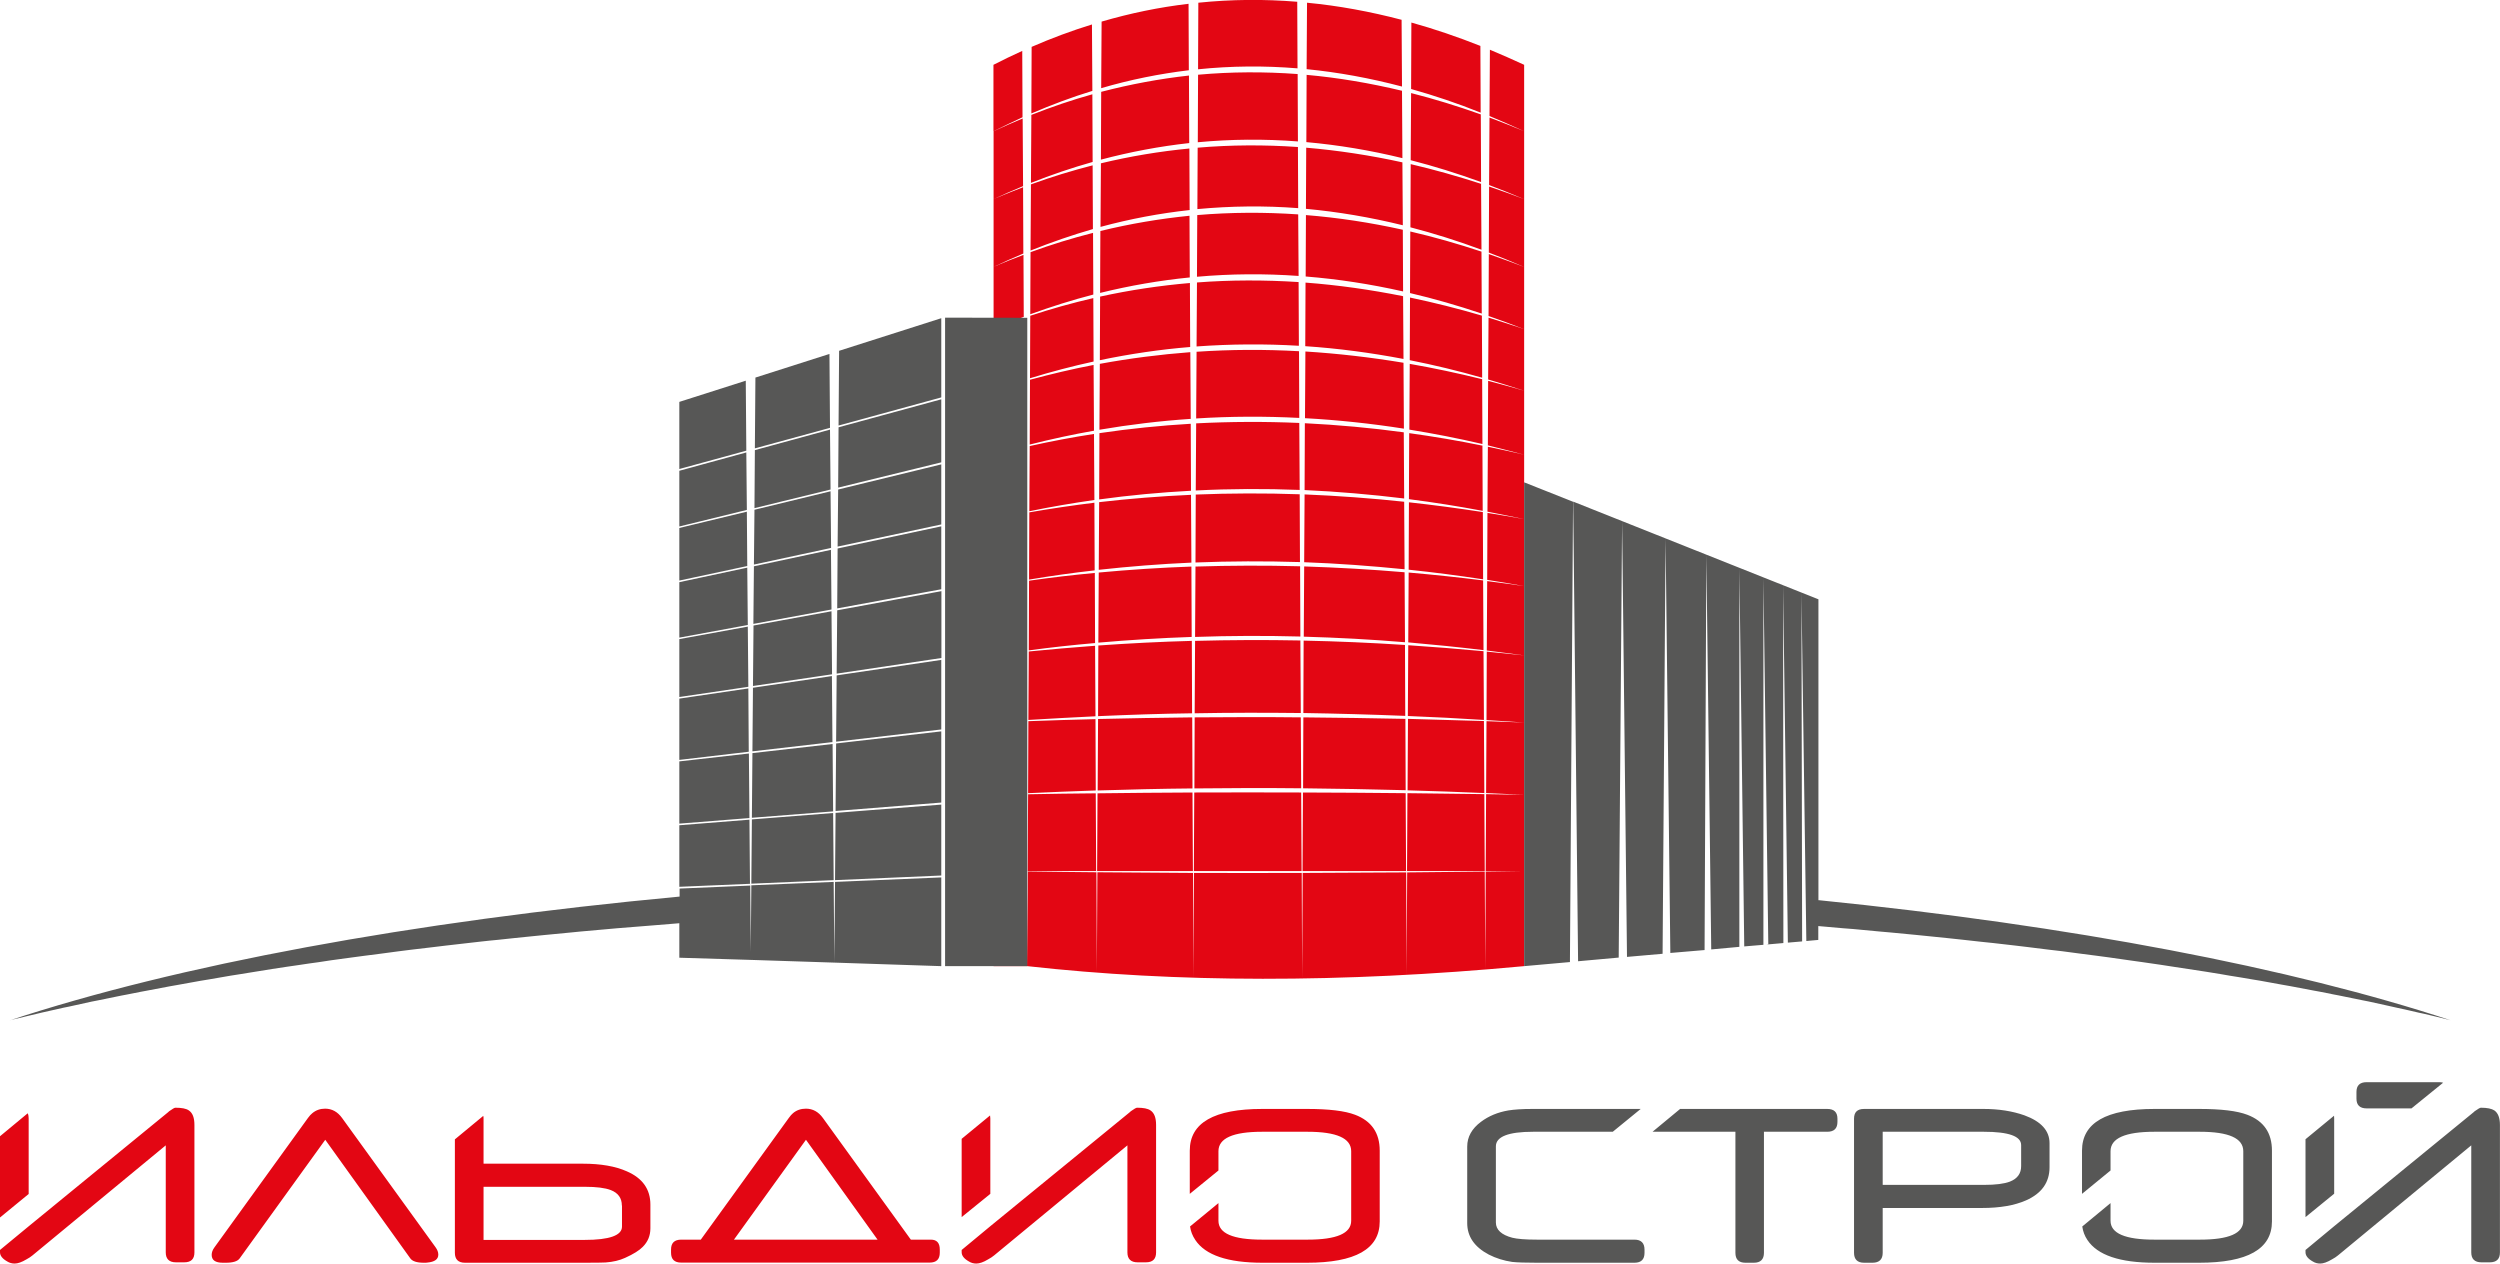
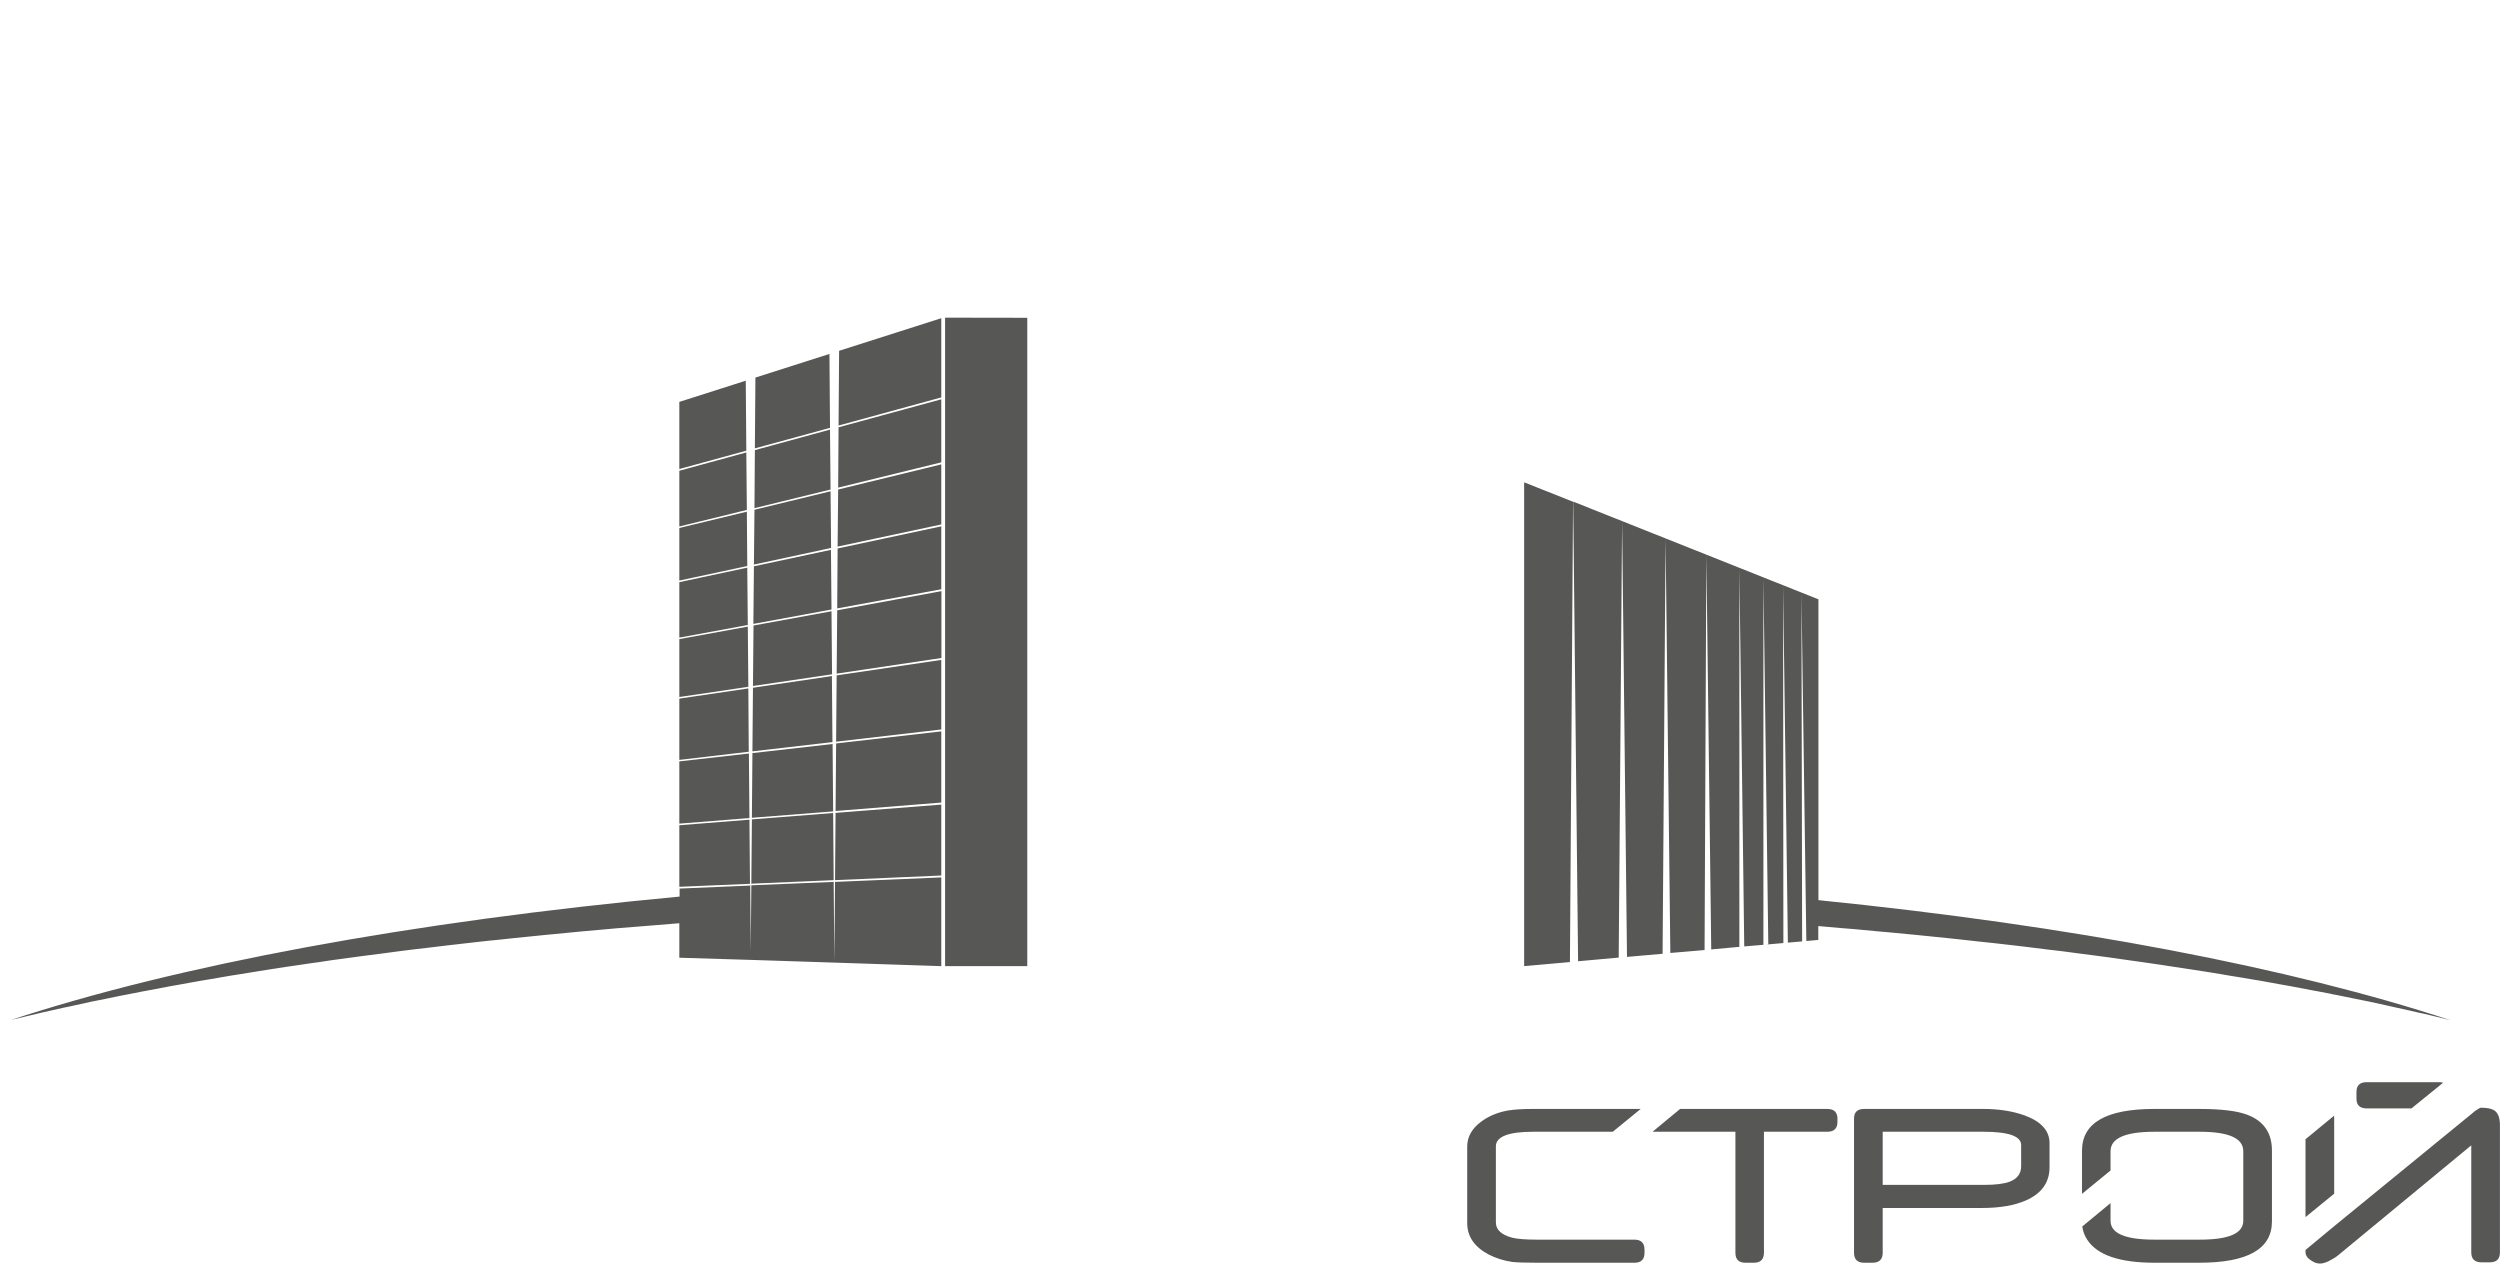
<svg xmlns="http://www.w3.org/2000/svg" width="184.005" height="93.003" viewBox="0 0 184.005 93.003" fill="none">
  <desc> Created with Pixso. </desc>
  <defs />
-   <path id="Vector" d="M2.11 87.88L2.11 82.32C2.11 82.17 2.09 82.05 2.04 81.94L0 83.63L0 89.61L2.11 87.88L2.11 87.88ZM14.31 82.8C14.31 82.27 14.18 81.92 13.9 81.73C13.7 81.59 13.37 81.53 12.91 81.53C12.84 81.53 12.69 81.62 12.45 81.79C12.45 81.8 12.34 81.89 12.13 82.06L2.12 90.25L0 92L0 92.17C0 92.42 0.18 92.65 0.54 92.85C0.7 92.95 0.88 93 1.08 93C1.31 93 1.6 92.9 1.95 92.69C2.12 92.6 2.27 92.5 2.39 92.4L12.2 84.3L12.2 92.18C12.2 92.66 12.45 92.91 12.95 92.91L13.56 92.91C14.06 92.91 14.31 92.67 14.31 92.18L14.31 82.8L14.31 82.8ZM32.05 91.79L25.18 82.29C24.85 81.83 24.43 81.6 23.93 81.6C23.57 81.6 23.25 81.71 22.98 81.94C22.88 82.02 22.78 82.13 22.67 82.28L15.79 91.8C15.64 92 15.58 92.19 15.58 92.36C15.58 92.75 15.85 92.94 16.4 92.94L16.63 92.94C17.16 92.94 17.49 92.83 17.64 92.62L23.94 83.89L30.2 92.62C30.35 92.83 30.68 92.94 31.19 92.94L31.34 92.94C31.38 92.94 31.41 92.94 31.44 92.93C31.99 92.88 32.26 92.69 32.26 92.34C32.26 92.16 32.19 91.98 32.05 91.79L32.05 91.79ZM47.87 88.66C47.87 87.53 47.29 86.71 46.13 86.21C45.3 85.84 44.22 85.65 42.91 85.65L35.59 85.65L35.59 82.35C35.59 82.27 35.59 82.2 35.57 82.13L33.48 83.86L33.48 92.21C33.48 92.69 33.73 92.94 34.22 92.94L43.01 92.94C43.9 92.94 44.43 92.93 44.58 92.92C45.12 92.88 45.6 92.77 46.01 92.58C46.63 92.3 47.06 92.03 47.31 91.77C47.68 91.4 47.87 90.95 47.87 90.41L47.87 88.65L47.87 88.66ZM45.78 88.73L45.78 90.28C45.78 90.93 44.86 91.26 43.03 91.26L35.59 91.26L35.59 87.35L43.04 87.35C43.9 87.35 44.53 87.43 44.95 87.59C45.5 87.8 45.77 88.19 45.77 88.73L45.78 88.73ZM54.02 91.24L59.32 83.89L64.59 91.24L54.02 91.24ZM60.57 82.29C60.24 81.83 59.82 81.6 59.32 81.6C58.95 81.6 58.63 81.71 58.37 81.93C58.27 82.01 58.17 82.13 58.06 82.28L51.58 91.24L50.14 91.24C49.64 91.24 49.39 91.48 49.39 91.97L49.39 92.2C49.39 92.69 49.64 92.93 50.14 92.93L68.42 92.93C68.92 92.93 69.17 92.69 69.17 92.2L69.17 91.97C69.17 91.48 68.95 91.24 68.51 91.24L67.04 91.24L60.57 82.29L60.57 82.29ZM72.89 87.86L72.89 82.32C72.89 82.24 72.88 82.17 72.87 82.1L70.78 83.82L70.78 89.58L72.89 87.87L72.89 87.86ZM85.09 82.8C85.09 82.27 84.96 81.92 84.68 81.73C84.48 81.59 84.15 81.53 83.69 81.53C83.62 81.53 83.47 81.62 83.23 81.79C83.23 81.8 83.12 81.89 82.91 82.06L72.89 90.25L70.78 92L70.78 92.17C70.78 92.42 70.96 92.65 71.32 92.85C71.48 92.95 71.66 93 71.86 93C72.09 93 72.39 92.9 72.73 92.69C72.9 92.6 73.05 92.5 73.17 92.4L82.98 84.3L82.98 92.18C82.98 92.66 83.23 92.91 83.73 92.91L84.34 92.91C84.84 92.91 85.09 92.67 85.09 92.18L85.09 82.8L85.09 82.8ZM99.45 89.85L99.45 84.73C99.45 83.78 98.38 83.3 96.24 83.3L92.89 83.3C90.75 83.3 89.68 83.78 89.68 84.73L89.68 86.15L87.57 87.87L87.57 84.69C87.57 82.64 89.35 81.62 92.91 81.62L96.2 81.62C97.8 81.62 98.98 81.76 99.74 82.05C100.95 82.51 101.55 83.39 101.55 84.69L101.55 89.9C101.55 91.93 99.76 92.94 96.2 92.94L92.92 92.94C90.36 92.94 88.72 92.38 87.98 91.27C87.77 90.96 87.64 90.63 87.59 90.27L89.68 88.55L89.68 89.85C89.68 90.78 90.75 91.24 92.89 91.24L96.25 91.24C98.38 91.24 99.45 90.78 99.45 89.85ZM75.23 3.75C74.53 4.07 73.82 4.41 73.12 4.77L73.12 9.66C73.84 9.3 74.55 8.96 75.26 8.63L75.24 3.75L75.23 3.75ZM80.37 1.8C78.88 2.26 77.4 2.81 75.93 3.45L75.91 8.35C77.4 7.71 78.89 7.15 80.4 6.69L80.37 1.8ZM87.48 0.28C85.33 0.53 83.2 0.97 81.08 1.59L81.05 6.49C83.19 5.86 85.35 5.43 87.5 5.17L87.48 0.28ZM95.48 0.13C93.04 -0.07 90.62 -0.05 88.2 0.2L88.18 5.1C90.61 4.85 93.05 4.83 95.5 5.03L95.48 0.13ZM103.17 1.46C100.84 0.85 98.52 0.42 96.2 0.2L96.17 5.09C98.5 5.32 100.84 5.75 103.19 6.37L103.16 1.47L103.17 1.46ZM108.96 3.38C107.27 2.71 105.57 2.13 103.88 1.66L103.86 6.55C105.56 7.03 107.27 7.6 108.98 8.29L108.96 3.38L108.96 3.38ZM103.59 58.38C105.48 58.4 107.36 58.42 109.25 58.45L109.28 64.11C107.37 64.11 105.46 64.11 103.56 64.11L103.59 58.38ZM103.65 47.49C105.5 47.61 107.34 47.76 109.19 47.93L109.22 52.99C107.34 52.87 105.48 52.77 103.62 52.7L103.65 47.49L103.65 47.49ZM103.7 36.97C105.51 37.17 107.33 37.41 109.14 37.69L109.16 42.64C107.33 42.36 105.5 42.12 103.68 41.93L103.7 36.97L103.7 36.97ZM103.75 26.78C105.53 27.09 107.31 27.47 109.09 27.91L109.11 32.68C107.31 32.26 105.52 31.91 103.73 31.62L103.76 26.78L103.75 26.78ZM103.81 17.04C105.54 17.44 107.29 17.94 109.04 18.52L109.06 23.08C107.3 22.49 105.54 21.98 103.78 21.57L103.8 17.04L103.81 17.04ZM103.86 6.85C105.56 7.28 107.27 7.81 108.99 8.42L109.01 13.4C107.28 12.77 105.55 12.23 103.83 11.79L103.86 6.85ZM103.81 16.73C105.54 17.18 107.29 17.73 109.04 18.38L109.01 13.53C107.28 12.97 105.55 12.48 103.83 12.08L103.81 16.72L103.81 16.73ZM103.76 26.51C105.53 26.86 107.31 27.29 109.09 27.8L109.07 23.23C107.3 22.71 105.54 22.27 103.78 21.9L103.76 26.51ZM103.7 36.74C105.51 36.97 107.32 37.26 109.13 37.6L109.11 32.8C107.31 32.43 105.52 32.13 103.72 31.88L103.7 36.74L103.7 36.74ZM103.65 47.28C105.49 47.44 107.34 47.63 109.19 47.85L109.16 42.72C107.33 42.49 105.5 42.3 103.68 42.14L103.65 47.28L103.65 47.28ZM103.59 58.17C105.47 58.22 107.36 58.29 109.25 58.37L109.22 53.07C107.36 53.01 105.49 52.96 103.63 52.91L103.6 58.16L103.59 58.17ZM95.9 58.33C98.42 58.34 100.94 58.35 103.46 58.38L103.49 64.11C100.94 64.11 98.4 64.11 95.87 64.11L95.9 58.33ZM95.96 47.15C98.44 47.2 100.92 47.31 103.41 47.47L103.43 52.69C100.92 52.59 98.42 52.52 95.93 52.48L95.95 47.15L95.96 47.15ZM96.02 36.39C98.46 36.49 100.91 36.67 103.35 36.93L103.38 41.9C100.9 41.65 98.44 41.47 95.99 41.38L96.02 36.39ZM96.07 25.87C98.48 26.02 100.89 26.3 103.3 26.7L103.33 31.55C100.89 31.17 98.46 30.91 96.05 30.78L96.08 25.87L96.07 25.87ZM96.12 15.83C98.49 16.02 100.86 16.38 103.25 16.91L103.27 21.45C100.87 20.91 98.48 20.54 96.1 20.35L96.12 15.82L96.12 15.83ZM96.17 5.51C98.51 5.72 100.84 6.12 103.19 6.68L103.22 11.64C100.85 11.06 98.49 10.67 96.15 10.46L96.17 5.51L96.17 5.51ZM96.12 15.37C98.49 15.59 100.86 15.99 103.25 16.58L103.22 11.95C100.85 11.43 98.49 11.07 96.14 10.87L96.12 15.37ZM96.07 25.48C98.47 25.64 100.88 25.96 103.3 26.42L103.27 21.8C100.87 21.32 98.48 20.98 96.09 20.8L96.07 25.48L96.07 25.48ZM96.02 36.07C98.45 36.18 100.89 36.39 103.35 36.69L103.32 31.82C100.9 31.49 98.46 31.27 96.04 31.15L96.02 36.07ZM95.96 46.86C98.43 46.93 100.91 47.06 103.41 47.27L103.38 42.12C100.91 41.91 98.45 41.77 95.99 41.69L95.96 46.86L95.96 46.86ZM95.9 58.02C98.41 58.05 100.93 58.09 103.46 58.16L103.44 52.91C100.94 52.86 98.43 52.82 95.93 52.8L95.91 58.02L95.9 58.02ZM87.9 58.33C90.52 58.32 93.15 58.32 95.77 58.33L95.8 64.11C93.14 64.11 90.5 64.11 87.87 64.11L87.9 58.33ZM87.96 47.17C90.54 47.1 93.13 47.09 95.71 47.14L95.74 52.48C93.12 52.45 90.52 52.45 87.93 52.5L87.96 47.17L87.96 47.17ZM88.01 36.4C90.56 36.3 93.11 36.29 95.66 36.38L95.68 41.37C93.11 41.29 90.54 41.3 87.99 41.4L88.01 36.4ZM88.07 25.89C90.58 25.72 93.09 25.71 95.61 25.85L95.63 30.76C93.09 30.63 90.56 30.64 88.04 30.8L88.07 25.89ZM88.12 15.83C90.59 15.62 93.07 15.61 95.55 15.78L95.58 20.31C93.07 20.13 90.58 20.15 88.1 20.37L88.12 15.83L88.12 15.83ZM88.18 5.5C90.61 5.28 93.05 5.27 95.51 5.45L95.53 10.41C93.06 10.22 90.6 10.24 88.16 10.47L88.18 5.5L88.18 5.5ZM88.13 15.39C90.59 15.16 93.07 15.13 95.55 15.32L95.53 10.82C93.06 10.65 90.6 10.66 88.15 10.87L88.13 15.39L88.13 15.39ZM88.07 25.5C90.57 25.32 93.08 25.3 95.6 25.45L95.58 20.76C93.07 20.6 90.58 20.6 88.1 20.79L88.07 25.5ZM88.02 36.1C90.55 35.97 93.1 35.96 95.66 36.06L95.63 31.13C93.1 31.02 90.57 31.03 88.04 31.16L88.01 36.1L88.02 36.1ZM87.96 46.88C90.53 46.79 93.12 46.78 95.71 46.85L95.69 41.68C93.11 41.61 90.55 41.62 87.99 41.7L87.96 46.88L87.96 46.88ZM87.9 58.03C90.51 58 93.13 57.99 95.77 58.02L95.74 52.8C93.14 52.77 90.54 52.78 87.93 52.8L87.91 58.03L87.9 58.03ZM80.78 58.39C83.11 58.36 85.44 58.34 87.77 58.33L87.8 64.11C85.44 64.11 83.09 64.11 80.75 64.11L80.78 58.39ZM80.84 47.51C83.13 47.35 85.43 47.23 87.72 47.17L87.74 52.5C85.42 52.53 83.12 52.61 80.82 52.71L80.84 47.51ZM80.89 36.96C83.15 36.7 85.4 36.52 87.66 36.42L87.69 41.41C85.41 41.51 83.13 41.69 80.87 41.94L80.9 36.96L80.89 36.96ZM80.95 26.78C83.17 26.37 85.39 26.09 87.61 25.92L87.64 30.83C85.39 30.98 83.15 31.25 80.92 31.63L80.95 26.78L80.95 26.78ZM81 17C83.17 16.47 85.36 16.1 87.55 15.88L87.57 20.42C85.36 20.64 83.16 21.02 80.97 21.56L80.99 17L81 17ZM81.05 6.76C83.2 6.2 85.35 5.8 87.51 5.56L87.53 10.53C85.35 10.77 83.18 11.18 81.03 11.75L81.05 6.76L81.05 6.76ZM81 16.7C83.18 16.11 85.36 15.7 87.56 15.46L87.54 10.93C85.36 11.14 83.19 11.5 81.03 12.02L81 16.71L81 16.7ZM80.95 26.51C83.16 26.05 85.38 25.72 87.6 25.54L87.58 20.83C85.37 21.02 83.16 21.35 80.97 21.83L80.95 26.5L80.95 26.51ZM80.9 36.76C83.14 36.45 85.4 36.24 87.66 36.12L87.64 31.19C85.4 31.32 83.16 31.55 80.92 31.88L80.9 36.76ZM80.84 47.3C83.12 47.1 85.41 46.96 87.71 46.88L87.69 41.7C85.41 41.78 83.13 41.93 80.87 42.14L80.84 47.3ZM80.79 58.18C83.1 58.11 85.43 58.05 87.77 58.03L87.75 52.8C85.44 52.83 83.12 52.86 80.82 52.92L80.79 58.18L80.79 58.18ZM75.67 58.46C77.33 58.43 78.99 58.4 80.65 58.39L80.68 64.11C79 64.11 77.31 64.11 75.64 64.11L75.67 58.46ZM75.72 47.95C77.34 47.79 78.98 47.65 80.6 47.53L80.63 52.72C78.98 52.8 77.33 52.89 75.69 52.99L75.72 47.95ZM75.76 37.71C77.36 37.43 78.95 37.2 80.55 37L80.57 41.98C78.96 42.16 77.34 42.39 75.74 42.66L75.76 37.71L75.76 37.71ZM75.81 27.95C77.37 27.53 78.93 27.16 80.49 26.86L80.52 31.7C78.94 31.98 77.36 32.32 75.79 32.72L75.81 27.95ZM75.85 18.56C77.38 18 78.91 17.53 80.45 17.14L80.47 21.68C78.92 22.08 77.37 22.57 75.83 23.13L75.85 18.56L75.85 18.56ZM75.9 8.46C77.4 7.87 78.89 7.36 80.4 6.94L80.42 11.92C78.9 12.35 77.39 12.86 75.88 13.46L75.91 8.46L75.9 8.46ZM75.85 18.44C77.38 17.83 78.91 17.3 80.44 16.86L80.42 12.17C78.9 12.56 77.39 13.02 75.88 13.57L75.85 18.44ZM75.81 27.84C77.37 27.36 78.93 26.95 80.49 26.61L80.47 21.94C78.92 22.3 77.37 22.73 75.83 23.24L75.81 27.84ZM75.76 37.63C77.35 37.3 78.94 37.03 80.55 36.8L80.52 31.94C78.94 32.18 77.37 32.48 75.79 32.83L75.76 37.63ZM75.72 47.87C77.34 47.65 78.97 47.47 80.6 47.33L80.58 42.17C78.96 42.32 77.35 42.51 75.74 42.74L75.72 47.87ZM75.67 58.38C77.32 58.3 78.98 58.24 80.65 58.18L80.63 52.93C78.98 52.97 77.34 53.02 75.69 53.08L75.67 58.38ZM73.12 71.11L75.61 71.11C86.55 72.33 98.69 72.37 112.18 71.11L112.18 4.77C111.34 4.38 110.49 4.01 109.66 3.66L109.63 8.54C110.48 8.89 111.33 9.27 112.18 9.66C111.33 9.31 110.48 8.97 109.63 8.65L109.6 13.62C110.46 13.94 111.32 14.29 112.18 14.66C111.32 14.33 110.46 14.02 109.6 13.73L109.58 18.59C110.44 18.92 111.31 19.27 112.18 19.65C111.31 19.32 110.44 19 109.58 18.7L109.56 23.26C110.43 23.56 111.31 23.88 112.19 24.23C111.31 23.93 110.43 23.65 109.56 23.38L109.53 27.93C110.42 28.19 111.3 28.47 112.19 28.76C111.3 28.51 110.42 28.26 109.53 28.03L109.51 32.78C110.4 33 111.29 33.23 112.19 33.47C111.3 33.26 110.4 33.07 109.51 32.88L109.48 37.66C110.38 37.83 111.28 38.02 112.19 38.21C111.29 38.05 110.38 37.89 109.48 37.75L109.46 42.68C110.37 42.82 111.27 42.97 112.19 43.14C111.27 43.01 110.37 42.88 109.46 42.77L109.43 47.88C110.35 48 111.26 48.11 112.19 48.24C111.27 48.14 110.35 48.05 109.43 47.96L109.41 53C110.33 53.05 111.26 53.12 112.19 53.18C111.26 53.15 110.33 53.11 109.41 53.08L109.38 58.37C110.31 58.41 111.25 58.46 112.19 58.5C111.25 58.48 110.31 58.46 109.38 58.45L109.35 64.11L112.19 64.11C111.24 64.12 110.29 64.14 109.35 64.15L109.32 71.36L109.28 64.15C107.37 64.17 105.47 64.19 103.57 64.21L103.53 71.75L103.5 64.21C100.96 64.23 98.42 64.24 95.88 64.25L95.84 72.02L95.81 64.25C93.16 64.26 90.52 64.25 87.88 64.25L87.85 71.96L87.81 64.25C85.46 64.24 83.11 64.22 80.77 64.2L80.73 71.58L80.7 64.2C79.01 64.18 77.33 64.17 75.65 64.14L75.62 71.1L75.58 64.14C74.76 64.13 73.95 64.12 73.13 64.11L73.13 58.5C73.94 58.46 74.74 58.41 75.54 58.38L75.51 53.08C74.72 53.11 73.92 53.14 73.13 53.17L73.13 48.24C73.91 48.11 74.7 48 75.49 47.89L75.46 42.77C74.68 42.88 73.9 43 73.13 43.13L73.13 38.2C73.9 38.02 74.66 37.84 75.43 37.69L75.41 32.91C74.65 33.08 73.89 33.26 73.13 33.46L73.13 28.75C73.88 28.48 74.63 28.22 75.38 27.98L75.35 23.4C74.61 23.66 73.87 23.93 73.13 24.22L73.13 19.64C73.86 19.29 74.59 18.97 75.32 18.66L75.3 13.78C74.57 14.06 73.85 14.35 73.13 14.65L73.13 9.66C73.84 9.33 74.55 9.02 75.27 8.72L75.3 13.7C74.57 14 73.85 14.32 73.13 14.65L73.13 19.64C73.86 19.33 74.59 19.03 75.33 18.76L75.35 23.32C74.61 23.6 73.87 23.9 73.13 24.22L73.13 28.75C73.88 28.51 74.63 28.29 75.38 28.08L75.41 32.83C74.65 33.02 73.89 33.24 73.13 33.46L73.13 38.21C73.9 38.05 74.66 37.9 75.43 37.77L75.46 42.71C74.68 42.84 73.9 42.99 73.13 43.14L73.13 48.24C73.92 48.15 74.7 48.06 75.49 47.98L75.51 53.01C74.72 53.06 73.92 53.12 73.13 53.18L73.13 58.5C73.94 58.48 74.74 58.47 75.54 58.46L75.57 64.11L73.13 64.11L73.13 71.11L73.12 71.11Z" fill="#E30613" fill-opacity="1" fill-rule="nonzero" />
  <path id="Vector" d="M148.76 85.83L148.76 84.28C148.76 83.63 147.85 83.3 146.01 83.3L138.57 83.3L138.57 87.21L146.02 87.21C146.88 87.21 147.51 87.13 147.93 86.97C148.49 86.75 148.76 86.37 148.76 85.83ZM112.18 71.11L115.66 70.8L115.55 70.81L115.78 36.93L112.18 35.5L112.18 71.11ZM75.61 71.11L69.56 71.11L69.56 23.38L75.61 23.39L75.61 71.11L75.61 71.11ZM69.28 71.11L61.41 70.85L61.46 64.91L69.28 64.58L69.28 71.11ZM61.46 64.78L61.5 59.83L69.28 59.22L69.28 64.44L61.46 64.78ZM61.5 59.7L61.54 54.72L69.28 53.83L69.28 59.07L61.5 59.69L61.5 59.7ZM61.54 54.59L61.58 49.71L69.28 48.57L69.28 53.69L61.54 54.59ZM61.58 49.58L61.62 44.92L69.29 43.51L69.29 48.43L61.58 49.58L61.58 49.58ZM61.62 44.78L61.65 40.37L69.28 38.74L69.28 43.37L61.62 44.78ZM61.65 40.23L61.69 36.03L69.28 34.18L69.28 38.6L61.65 40.23ZM61.69 35.89L61.72 31.45L69.28 29.39L69.28 34.03L61.69 35.89L61.69 35.89ZM61.72 31.32L61.76 25.82L69.28 23.42L69.28 29.25L61.72 31.32L61.72 31.32ZM61.41 70.85L55.25 70.65L55.3 65.16L61.36 64.91L61.41 70.85ZM55.3 65.04L55.34 60.31L61.32 59.84L61.36 64.78L55.3 65.04ZM55.34 60.19L55.38 55.43L61.28 54.76L61.32 59.72L55.34 60.19ZM55.38 55.3L55.42 50.62L61.23 49.76L61.27 54.62L55.38 55.3ZM55.42 50.49L55.46 46.04L61.2 44.99L61.24 49.63L55.42 50.49L55.42 50.49ZM55.45 45.92L55.49 41.68L61.16 40.47L61.2 44.86L55.45 45.92ZM55.49 41.55L55.53 37.52L61.13 36.16L61.17 40.33L55.5 41.55L55.49 41.55ZM55.53 37.4L55.56 33.13L61.09 31.62L61.13 36.03L55.53 37.4ZM55.56 33L55.6 27.79L61.05 26.05L61.09 31.49L55.56 33ZM55.24 70.65L50 70.49L50 67.95L49.9 67.96C49.28 68.01 48.67 68.06 48.06 68.11C47.85 68.12 47.64 68.14 47.44 68.16C46.76 68.21 46.1 68.27 45.44 68.32C45.18 68.35 44.92 68.37 44.66 68.39C44.02 68.45 43.38 68.51 42.75 68.56C42.48 68.59 42.21 68.62 41.94 68.64C41.31 68.7 40.69 68.76 40.07 68.82C39.8 68.84 39.54 68.87 39.27 68.9C38.78 68.95 38.29 69 37.8 69.05C37.43 69.09 37.05 69.13 36.68 69.17C36.22 69.21 35.77 69.26 35.32 69.31C35.01 69.35 34.68 69.39 34.36 69.42C33.84 69.48 33.31 69.54 32.79 69.6C32.49 69.63 32.18 69.67 31.88 69.71C31.34 69.77 30.8 69.84 30.27 69.9C29.95 69.94 29.63 69.98 29.32 70.02C28.89 70.08 28.47 70.13 28.05 70.19C27.63 70.24 27.21 70.3 26.8 70.35C26.48 70.39 26.15 70.44 25.83 70.48C25.34 70.55 24.85 70.62 24.36 70.68C24.05 70.73 23.75 70.77 23.44 70.82C22.97 70.88 22.51 70.95 22.05 71.02C21.73 71.06 21.4 71.11 21.08 71.16C20.72 71.22 20.38 71.27 20.03 71.32C19.59 71.39 19.16 71.46 18.73 71.53C18.37 71.59 18.03 71.65 17.68 71.7C17.44 71.74 17.21 71.78 16.98 71.81C16.44 71.9 15.9 72 15.36 72.09C15.15 72.12 14.95 72.16 14.75 72.19C14.19 72.29 13.64 72.39 13.09 72.49C12.9 72.52 12.71 72.56 12.52 72.59C11.94 72.7 11.35 72.81 10.78 72.92C10.64 72.95 10.49 72.98 10.35 73C9.99 73.07 9.64 73.14 9.29 73.21C9.18 73.23 9.07 73.25 8.97 73.27C8.36 73.39 7.76 73.52 7.16 73.64C7.02 73.67 6.89 73.69 6.75 73.72C6.19 73.84 5.63 73.96 5.07 74.09L4.67 74.17C4.12 74.3 3.57 74.42 3.03 74.54C2.91 74.57 2.78 74.6 2.66 74.63C2.01 74.78 1.39 74.93 0.77 75.08L0.72 75.1C13.05 71.04 30.13 67.85 50.02 65.99L50.02 65.4L55.22 65.18L55.26 70.66L55.24 70.65ZM50 65.27L50 60.74L55.16 60.33L55.2 65.05L50 65.27ZM50 60.62L50 56.04L55.12 55.46L55.16 60.21L50 60.62L50 60.62ZM50 55.93L50 51.42L55.08 50.67L55.11 55.33L50 55.93ZM50 51.3L50 47.04L55.04 46.12L55.08 50.55L50.01 51.3L50 51.3ZM50 46.93L50 42.85L55 41.78L55.04 46L50 46.93ZM50 42.73L50 38.86L54.97 37.66L55 41.66L50 42.73L50 42.73ZM50 38.75L50 34.65L54.93 33.3L54.97 37.53L50 38.75ZM50 34.52L50 29.58L54.89 28.02L54.93 33.17L50 34.52ZM133.82 66.25C152.53 68.14 168.61 71.22 180.36 75.09L180.32 75.08C179.7 74.92 179.06 74.77 178.43 74.62C178.3 74.59 178.17 74.57 178.05 74.54C177.51 74.41 176.96 74.29 176.41 74.17L176.01 74.08C175.46 73.95 174.89 73.84 174.33 73.71C174.2 73.68 174.06 73.66 173.92 73.63C173.33 73.51 172.72 73.38 172.11 73.26C172.01 73.24 171.9 73.22 171.79 73.2C171.45 73.13 171.09 73.06 170.74 72.99C170.59 72.97 170.45 72.94 170.3 72.91C169.73 72.8 169.15 72.69 168.56 72.58C168.37 72.55 168.18 72.51 167.99 72.48C167.44 72.38 166.89 72.28 166.34 72.18C166.13 72.15 165.93 72.11 165.73 72.08C165.19 71.99 164.65 71.89 164.1 71.81C163.87 71.77 163.63 71.73 163.41 71.69C163.06 71.63 162.71 71.58 162.36 71.52C161.92 71.46 161.49 71.38 161.05 71.32C160.7 71.26 160.35 71.21 160 71.16C159.68 71.11 159.36 71.06 159.03 71.01C158.57 70.94 158.11 70.87 157.65 70.81C157.34 70.76 157.03 70.72 156.72 70.68C156.23 70.61 155.74 70.54 155.25 70.47C154.93 70.43 154.6 70.39 154.28 70.34C153.87 70.29 153.45 70.23 153.04 70.18C152.62 70.12 152.19 70.07 151.76 70.01C151.44 69.97 151.13 69.93 150.81 69.9C150.27 69.83 149.74 69.77 149.2 69.7C148.9 69.66 148.59 69.63 148.28 69.59C147.76 69.53 147.24 69.47 146.71 69.41C146.39 69.38 146.08 69.34 145.75 69.31C145.31 69.26 144.85 69.21 144.4 69.16C144.03 69.12 143.65 69.08 143.28 69.04C142.78 68.99 142.29 68.94 141.8 68.89C141.54 68.86 141.27 68.83 141.01 68.81C140.39 68.75 139.76 68.69 139.13 68.63C138.87 68.61 138.6 68.58 138.33 68.56C137.7 68.5 137.06 68.44 136.42 68.38C136.16 68.36 135.9 68.34 135.64 68.32C135.04 68.27 134.44 68.22 133.83 68.16L133.83 69.18L132.95 69.26L132.59 43.62L132.64 69.29L131.59 69.38L131.24 43.08L131.26 69.41L130.02 69.52L130.15 69.49L129.79 42.52L129.79 69.54L128.36 69.66L128.38 69.66L128.02 41.81L128.02 69.69L125.95 69.88L125.59 40.84L125.46 69.92L125.53 69.92L122.94 70.14L122.59 39.64L122.37 70.2L119.75 70.43L119.39 38.36L119.14 70.48L116.15 70.75L115.79 36.92L133.84 44.11L133.84 66.24L133.82 66.25ZM165.11 89.85L165.11 84.73C165.11 83.78 164.05 83.3 161.91 83.3L158.56 83.3C156.42 83.3 155.34 83.78 155.34 84.73L155.34 86.15L153.24 87.87L153.24 84.69C153.24 82.64 155.02 81.62 158.58 81.62L161.86 81.62C163.47 81.62 164.65 81.76 165.41 82.05C166.62 82.51 167.22 83.39 167.22 84.69L167.22 89.9C167.22 91.93 165.43 92.94 161.86 92.94L158.58 92.94C156.02 92.94 154.38 92.38 153.64 91.27C153.43 90.96 153.31 90.63 153.26 90.27L155.34 88.55L155.34 89.85C155.34 90.78 156.42 91.24 158.56 91.24L161.92 91.24C164.05 91.24 165.11 90.78 165.11 89.85L165.11 89.85ZM177.49 81.58L174.19 81.58C173.69 81.58 173.44 81.34 173.44 80.86L173.44 80.37C173.44 79.89 173.69 79.65 174.19 79.65L179.52 79.65C179.63 79.65 179.73 79.66 179.82 79.69L177.49 81.58L177.49 81.58ZM184 82.8C184 82.27 183.86 81.92 183.59 81.73C183.39 81.6 183.06 81.53 182.6 81.53C182.53 81.53 182.38 81.62 182.14 81.79C182.14 81.8 182.03 81.89 181.82 82.06L171.8 90.25L169.69 92L169.69 92.17C169.69 92.42 169.87 92.65 170.23 92.85C170.39 92.95 170.57 93 170.77 93C171 93 171.29 92.9 171.64 92.69C171.81 92.6 171.96 92.5 172.08 92.4L181.89 84.3L181.89 92.18C181.89 92.66 182.14 92.91 182.64 92.91L183.25 92.91C183.75 92.91 184 92.67 184 92.18L184 82.8L184 82.8ZM171.8 87.87L171.8 82.32C171.8 82.25 171.79 82.18 171.79 82.12L169.69 83.85L169.69 89.58L171.8 87.86L171.8 87.87ZM150.85 85.91C150.85 87.03 150.27 87.84 149.12 88.35C148.28 88.72 147.2 88.91 145.89 88.91L138.57 88.91L138.57 92.21C138.57 92.69 138.32 92.94 137.82 92.94L137.2 92.94C136.71 92.94 136.46 92.69 136.46 92.21L136.46 82.34C136.46 81.86 136.7 81.62 137.2 81.62L145.99 81.62C147.11 81.62 148.12 81.78 149 82.09C150.23 82.54 150.85 83.22 150.85 84.14L150.85 85.9L150.85 85.91ZM123.08 83.3L121.63 83.3L123.66 81.62L134.49 81.62C134.99 81.62 135.24 81.86 135.24 82.34L135.24 82.57C135.24 83.06 134.99 83.3 134.49 83.3L129.83 83.3L129.83 92.21C129.83 92.69 129.58 92.94 129.09 92.94L128.47 92.94C127.97 92.94 127.73 92.69 127.73 92.21L127.73 83.3L123.08 83.3L123.08 83.3ZM118.7 83.3L112.84 83.3C111.02 83.3 110.1 83.66 110.1 84.37L110.1 89.98C110.1 90.51 110.51 90.89 111.31 91.1C111.67 91.19 112.27 91.24 113.13 91.24L120.3 91.24C120.79 91.24 121.04 91.49 121.04 91.98L121.04 92.21C121.04 92.7 120.79 92.94 120.3 92.94L113.13 92.94C112.27 92.94 111.66 92.92 111.3 92.88C110.68 92.79 110.11 92.61 109.58 92.34C108.52 91.78 107.99 91.01 107.99 90.02L107.99 84.39C107.99 83.68 108.33 83.07 109 82.57C109.57 82.14 110.25 81.86 111.02 81.73C111.45 81.66 112.04 81.62 112.8 81.62L120.76 81.62L118.69 83.31L118.7 83.3Z" fill="#575756" fill-opacity="1" fill-rule="nonzero" />
</svg>